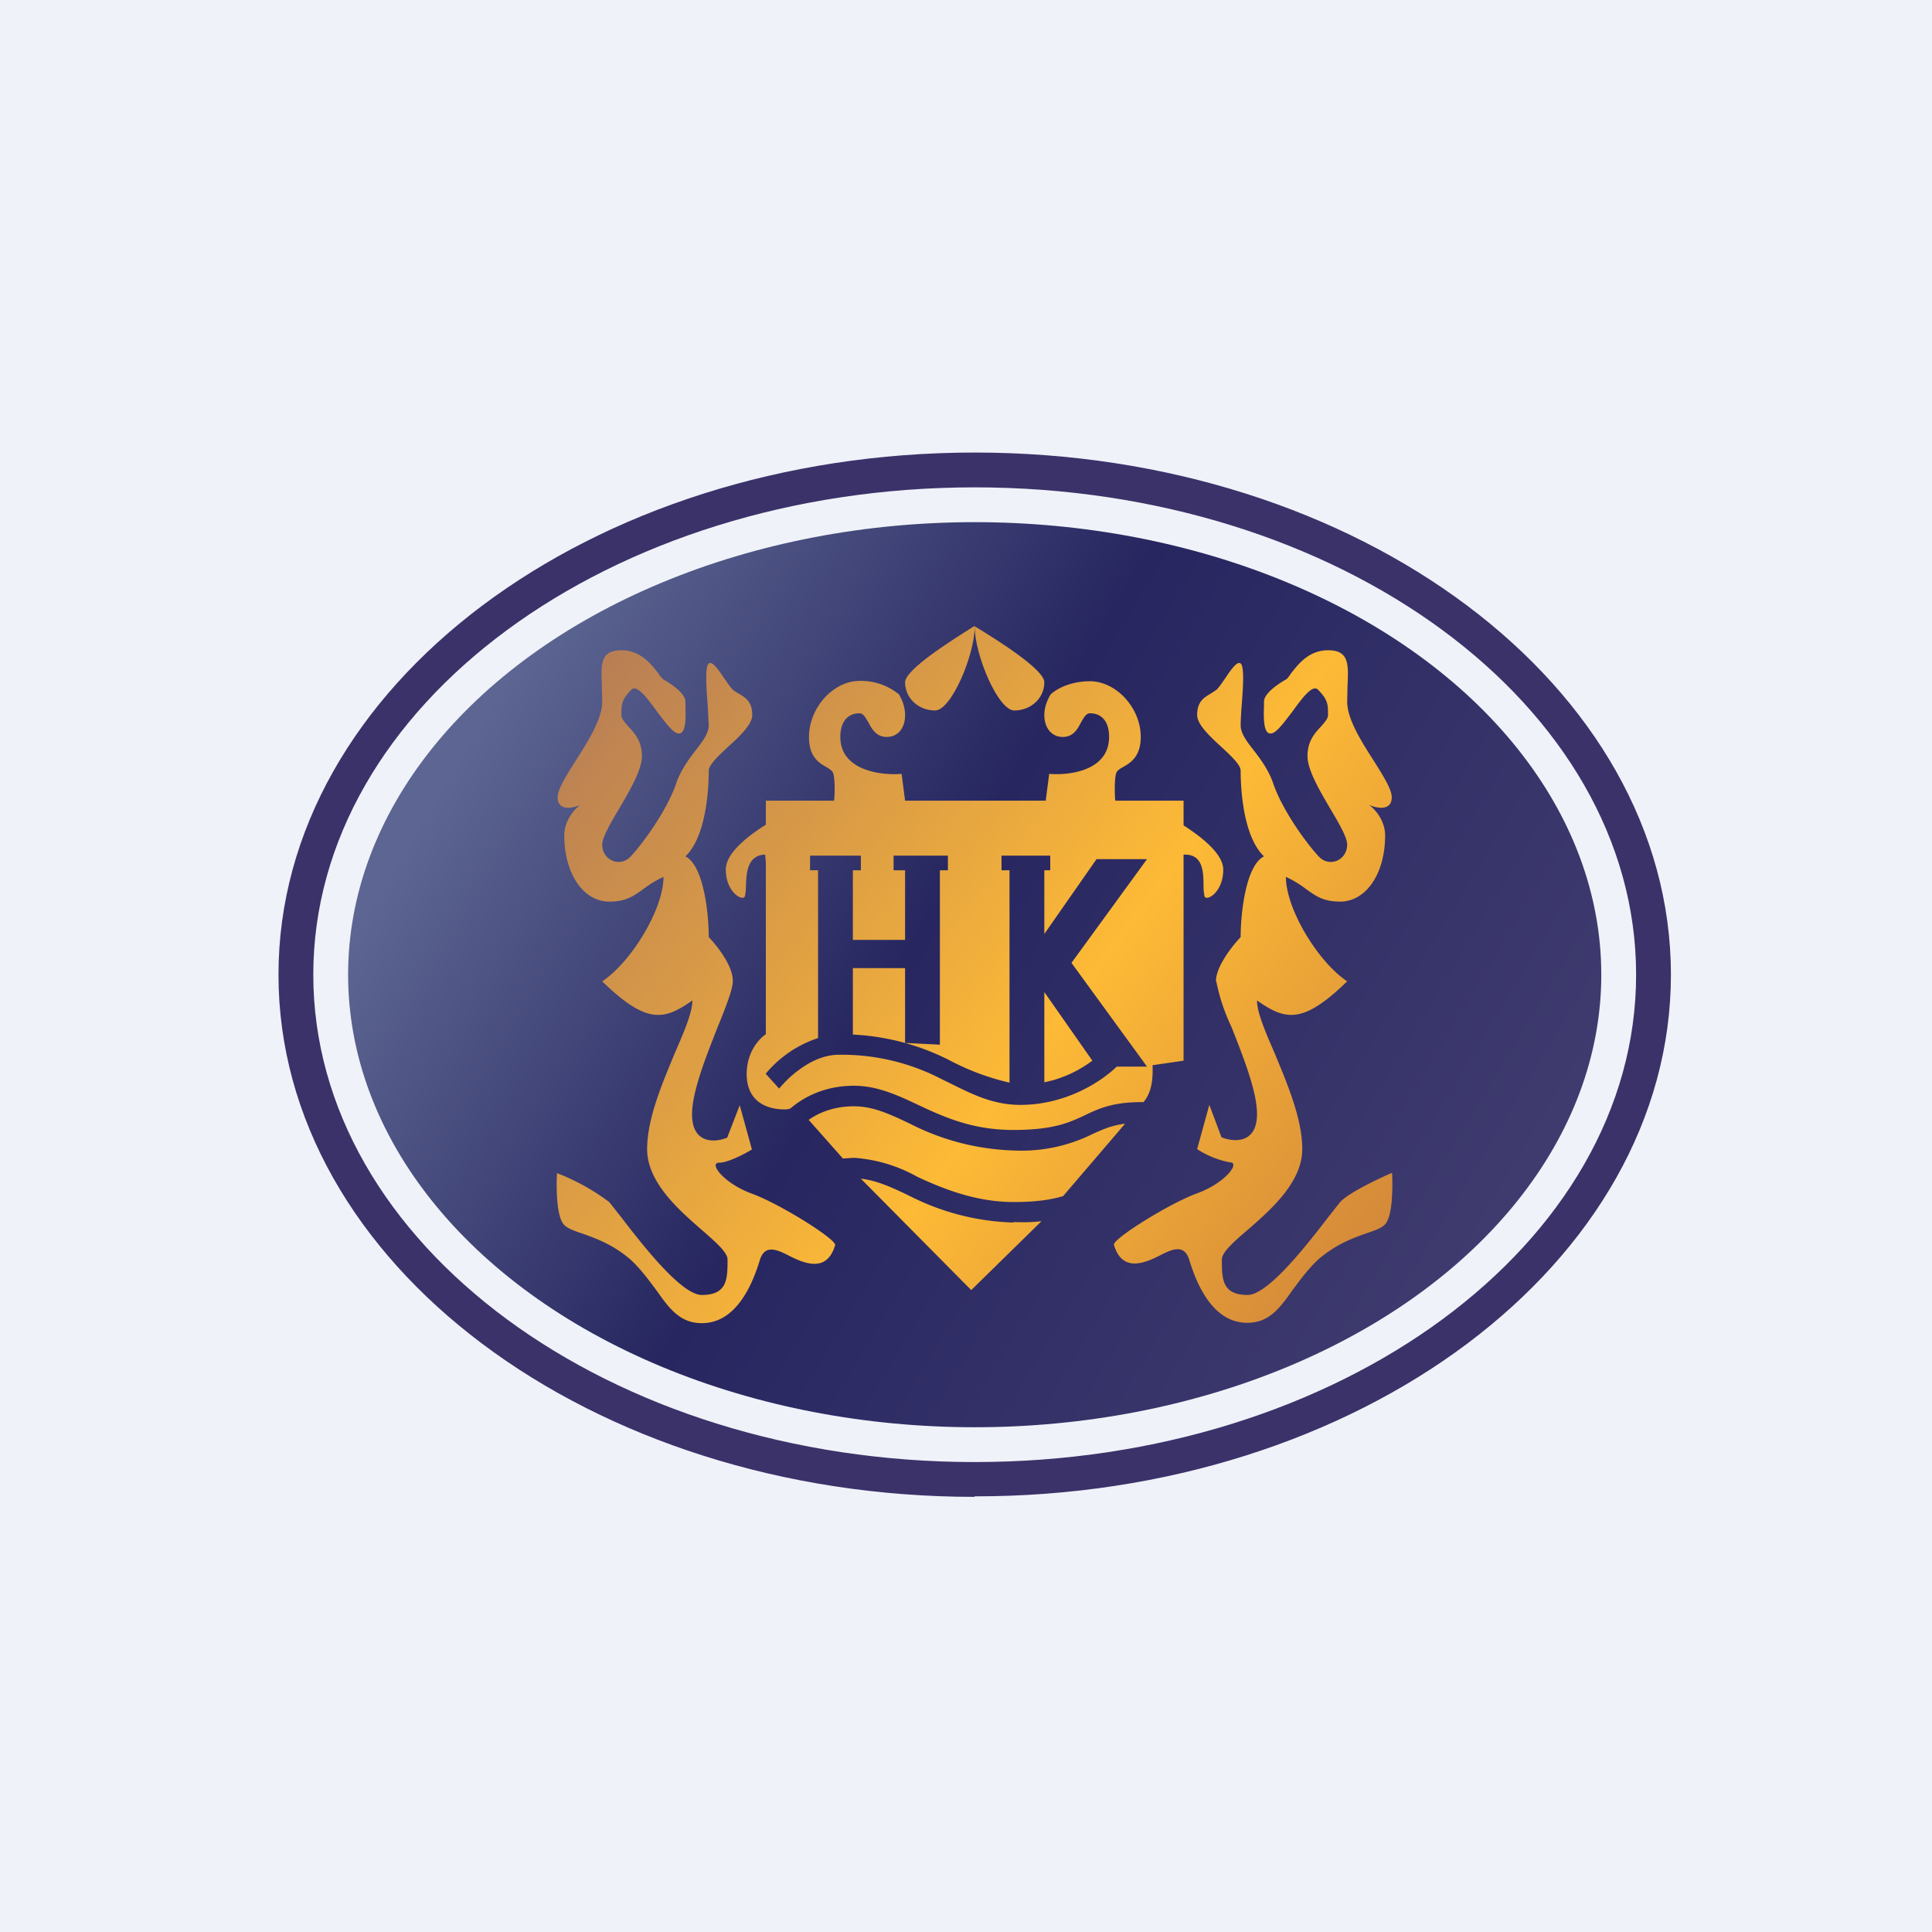
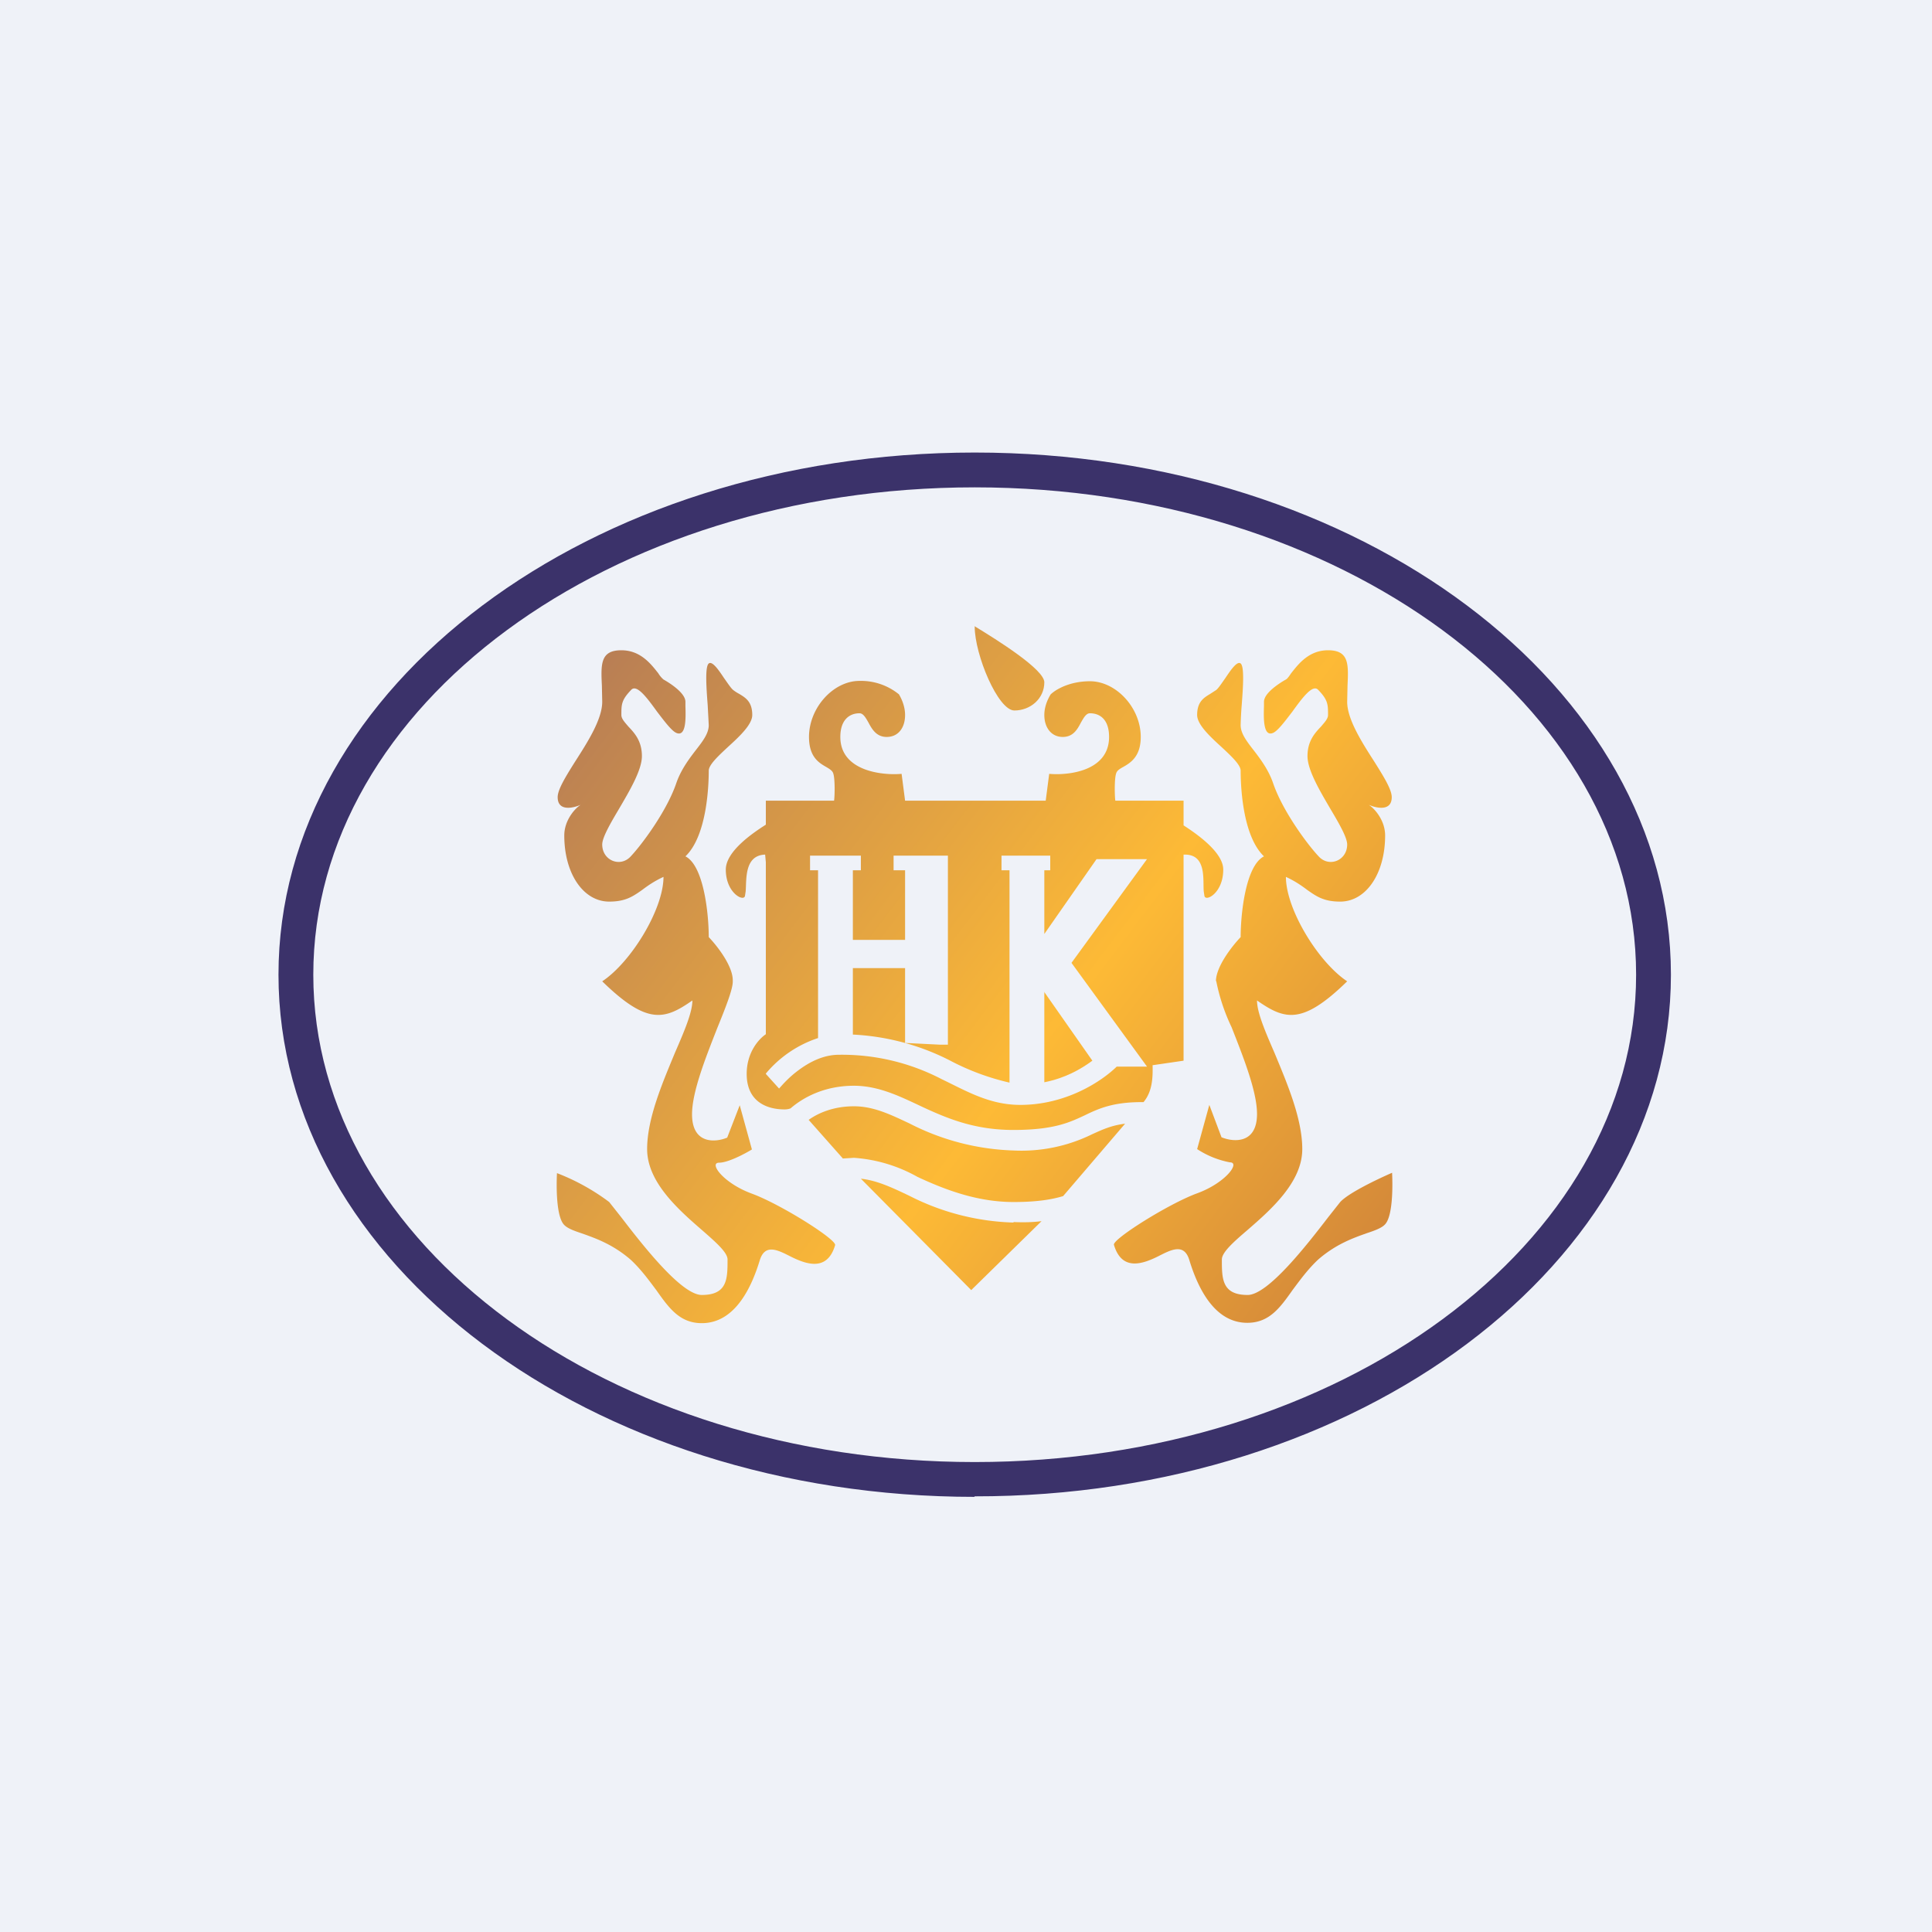
<svg xmlns="http://www.w3.org/2000/svg" viewBox="0 0 55.5 55.5">
  <path d="M 0,0 H 55.5 V 55.5 H 0 Z" fill="rgb(239, 242, 248)" />
-   <ellipse cx="28" cy="28" rx="18" ry="13" fill="url(#a)" />
  <path d="M 27.99,42.985 C 39.05,43 48,36.28 48,28 S 39.05,13 28,13 S 8,19.72 8,28 S 16.95,43 28,43 Z M 28,42 C 38.5,42 47,35.73 47,28 S 38.5,14 28,14 S 9,20.27 9,28 C 9,35.73 17.5,42 28,42 Z" fill="rgb(59, 50, 106)" fill-rule="evenodd" />
-   <path d="M 27.99,17.985 C 27.36,18.38 26,19.23 26,19.6 C 26,20.07 26.4,20.41 26.86,20.41 C 27.33,20.41 28,18.81 28,18 Z" fill="url(#b)" />
  <path d="M 27.99,17.985 C 28.64,18.38 30,19.23 30,19.6 C 30,20.07 29.6,20.41 29.14,20.41 C 28.67,20.41 28,18.81 28,18 Z" fill="url(#b)" />
  <path d="M 21.05,28.175 C 21.06,27.75 20.59,27.16 20.36,26.92 C 20.36,26.26 20.22,24.87 19.69,24.6 C 20.32,24 20.36,22.52 20.36,22.14 C 20.36,21.97 20.63,21.72 20.92,21.45 C 21.25,21.15 21.61,20.81 21.61,20.54 C 21.61,20.15 21.41,20.04 21.23,19.93 A 1.11,1.11 0 0,1 21.06,19.82 C 20.99,19.76 20.9,19.62 20.8,19.48 C 20.64,19.24 20.46,18.98 20.36,19.06 C 20.25,19.15 20.29,19.74 20.33,20.26 L 20.36,20.83 C 20.36,21.07 20.19,21.29 19.98,21.56 C 19.78,21.82 19.55,22.13 19.42,22.52 C 19.14,23.32 18.44,24.26 18.12,24.6 C 17.82,24.93 17.3,24.72 17.3,24.26 C 17.3,24.06 17.53,23.66 17.78,23.24 C 18.09,22.71 18.44,22.12 18.44,21.72 C 18.44,21.28 18.22,21.05 18.05,20.87 C 17.95,20.75 17.85,20.65 17.85,20.54 C 17.85,20.24 17.85,20.11 18.13,19.82 C 18.29,19.64 18.59,20.05 18.88,20.45 C 19.08,20.71 19.28,20.98 19.42,21.05 C 19.72,21.19 19.7,20.61 19.69,20.28 V 20.16 C 19.69,19.9 19.22,19.61 19.06,19.52 A 0.75,0.75 0 0,1 18.91,19.34 C 18.71,19.09 18.41,18.68 17.85,18.68 C 17.25,18.68 17.26,19.07 17.29,19.69 L 17.3,20.16 C 17.3,20.66 16.88,21.32 16.52,21.88 C 16.25,22.31 16.02,22.68 16.02,22.9 C 16.02,23.31 16.45,23.22 16.68,23.12 C 16.52,23.22 16.21,23.56 16.21,24 C 16.21,25.1 16.76,25.9 17.5,25.9 C 17.96,25.9 18.17,25.76 18.44,25.57 C 18.6,25.45 18.78,25.32 19.06,25.19 C 19.06,26.12 18.13,27.64 17.3,28.19 C 18.6,29.46 19.1,29.29 19.89,28.74 C 19.89,29.08 19.66,29.62 19.39,30.24 C 19.03,31.11 18.59,32.13 18.59,33.01 C 18.59,33.96 19.49,34.75 20.17,35.34 C 20.57,35.69 20.9,35.98 20.9,36.18 C 20.9,36.73 20.9,37.2 20.16,37.2 C 19.57,37.2 18.44,35.74 17.84,34.96 L 17.5,34.53 A 6.21,6.21 0 0,0 16,33.7 C 15.98,34.1 15.98,34.94 16.2,35.18 C 16.3,35.29 16.5,35.36 16.74,35.44 C 17.1,35.57 17.6,35.74 18.12,36.19 C 18.42,36.47 18.65,36.79 18.86,37.07 C 19.22,37.58 19.53,38.01 20.16,38.01 C 21.13,38.01 21.6,36.95 21.83,36.19 C 21.98,35.73 22.33,35.9 22.7,36.09 C 23.14,36.31 23.76,36.55 23.99,35.77 C 24.04,35.61 22.42,34.59 21.6,34.29 C 20.78,33.99 20.35,33.4 20.66,33.4 C 20.91,33.4 21.39,33.15 21.6,33.02 L 21.25,31.75 L 20.89,32.68 C 20.56,32.82 19.88,32.88 19.88,32.01 C 19.88,31.36 20.28,30.36 20.61,29.52 C 20.85,28.93 21.05,28.42 21.05,28.2 Z" fill="url(#b)" />
  <path d="M 34.93,28.175 C 34.94,27.75 35.41,27.16 35.64,26.92 C 35.64,26.26 35.78,24.87 36.31,24.6 C 35.68,24 35.64,22.52 35.64,22.14 C 35.64,21.97 35.37,21.72 35.08,21.45 C 34.75,21.15 34.39,20.81 34.39,20.54 C 34.39,20.15 34.59,20.04 34.77,19.93 L 34.94,19.82 C 35.01,19.76 35.1,19.62 35.2,19.48 C 35.36,19.24 35.54,18.98 35.64,19.06 C 35.75,19.15 35.71,19.74 35.67,20.26 A 9.7,9.7 0 0,0 35.64,20.83 C 35.64,21.07 35.81,21.29 36.02,21.56 C 36.22,21.82 36.45,22.13 36.58,22.52 C 36.86,23.32 37.56,24.26 37.88,24.6 C 38.18,24.93 38.7,24.72 38.7,24.26 C 38.7,24.06 38.47,23.66 38.22,23.24 C 37.91,22.71 37.56,22.12 37.56,21.72 C 37.56,21.28 37.78,21.05 37.95,20.87 C 38.05,20.75 38.15,20.65 38.15,20.54 C 38.15,20.24 38.15,20.11 37.87,19.82 C 37.71,19.64 37.41,20.05 37.12,20.45 C 36.92,20.71 36.72,20.98 36.58,21.05 C 36.28,21.19 36.3,20.61 36.31,20.28 V 20.16 C 36.31,19.9 36.78,19.61 36.94,19.52 C 36.98,19.5 37.03,19.43 37.09,19.34 C 37.29,19.09 37.59,18.68 38.15,18.68 C 38.75,18.68 38.74,19.07 38.71,19.69 L 38.7,20.16 C 38.7,20.66 39.12,21.32 39.48,21.88 C 39.75,22.31 39.98,22.68 39.98,22.9 C 39.98,23.31 39.55,23.22 39.32,23.12 C 39.48,23.22 39.79,23.56 39.79,24 C 39.79,25.1 39.24,25.9 38.5,25.9 C 38.04,25.9 37.83,25.76 37.56,25.57 C 37.4,25.45 37.22,25.32 36.94,25.19 C 36.94,26.12 37.87,27.64 38.7,28.19 C 37.4,29.46 36.9,29.29 36.11,28.74 C 36.11,29.08 36.34,29.62 36.61,30.24 C 36.97,31.11 37.41,32.13 37.41,33.01 C 37.41,33.96 36.51,34.75 35.83,35.34 C 35.42,35.69 35.1,35.98 35.1,36.18 C 35.1,36.73 35.1,37.2 35.84,37.2 C 36.43,37.2 37.56,35.74 38.16,34.96 L 38.5,34.53 C 38.75,34.26 39.6,33.86 39.99,33.69 C 40.01,34.09 40.01,34.93 39.79,35.17 C 39.69,35.28 39.49,35.35 39.25,35.43 C 38.89,35.56 38.39,35.73 37.87,36.18 C 37.57,36.46 37.34,36.78 37.13,37.06 C 36.77,37.57 36.46,38 35.83,38 C 34.86,38 34.39,36.94 34.16,36.18 C 34.01,35.72 33.66,35.89 33.29,36.08 C 32.85,36.3 32.23,36.54 32,35.76 C 31.95,35.6 33.57,34.58 34.39,34.28 C 35.21,33.98 35.64,33.39 35.33,33.39 A 2.6,2.6 0 0,1 34.39,33.01 L 34.74,31.74 L 35.09,32.67 C 35.43,32.81 36.11,32.87 36.11,32 C 36.11,31.35 35.71,30.35 35.38,29.51 A 5.58,5.58 0 0,1 34.94,28.19 Z" fill="url(#e)" />
  <path d="M 29.99,28.485 L 31.38,30.47 C 31.04,30.72 30.6,30.97 30,31.09 V 28.49 Z" fill="url(#e)" />
-   <path d="M 25.81,19.935 A 1.73,1.73 0 0,0 24.69,19.56 C 23.94,19.56 23.24,20.33 23.24,21.17 C 23.24,21.74 23.52,21.91 23.73,22.03 C 23.83,22.09 23.92,22.14 23.94,22.23 C 23.99,22.39 23.98,22.88 23.96,23 H 22 V 23.69 C 21.64,23.92 20.85,24.45 20.85,24.98 C 20.85,25.65 21.36,25.91 21.4,25.74 L 21.42,25.61 C 21.45,25.29 21.37,24.57 21.98,24.55 L 22,24.77 V 29.71 C 21.82,29.83 21.45,30.21 21.45,30.85 C 21.45,31.65 22.03,31.87 22.54,31.87 C 22.6,31.87 22.66,31.86 22.71,31.84 C 23.08,31.52 23.69,31.19 24.53,31.19 C 25.29,31.19 25.94,31.54 26.61,31.85 C 27.29,32.16 28.05,32.46 29.11,32.46 C 30.28,32.46 30.73,32.24 31.16,32.04 C 31.57,31.84 31.98,31.66 32.8,31.66 H 32.85 C 33.1,31.36 33.12,30.97 33.11,30.6 L 34,30.47 V 24.55 H 34.04 C 34.67,24.55 34.55,25.29 34.58,25.61 L 34.6,25.74 C 34.64,25.91 35.14,25.65 35.14,24.98 C 35.14,24.48 34.37,23.95 34,23.71 V 23 H 32.04 C 32.02,22.88 32.01,22.39 32.06,22.23 C 32.08,22.14 32.16,22.09 32.27,22.03 C 32.48,21.91 32.77,21.73 32.77,21.17 C 32.77,20.33 32.06,19.57 31.31,19.57 C 30.71,19.57 30.31,19.82 30.18,19.95 C 30.06,20.15 30,20.35 30,20.54 C 30,20.9 30.2,21.17 30.53,21.17 C 30.83,21.17 30.95,20.95 31.05,20.76 C 31.13,20.62 31.2,20.49 31.31,20.49 C 31.59,20.49 31.86,20.66 31.86,21.17 C 31.86,22.15 30.7,22.28 30.14,22.23 L 30.04,23 H 26 L 25.9,22.23 C 25.34,22.28 24.14,22.15 24.14,21.17 C 24.14,20.67 24.41,20.49 24.69,20.49 C 24.8,20.49 24.87,20.62 24.95,20.76 C 25.05,20.95 25.18,21.17 25.47,21.17 C 25.81,21.17 26,20.9 26,20.54 C 26,20.35 25.94,20.14 25.82,19.94 Z M 24.73,24.58 H 23.27 V 25 H 23.5 V 29.82 A 3.3,3.3 0 0,0 22,30.84 V 30.85 L 22.38,31.27 C 22.43,31.22 22.62,30.98 22.93,30.75 C 23.25,30.51 23.65,30.3 24.1,30.3 A 6.2,6.2 0 0,1 27.05,31 C 27.76,31.34 28.42,31.74 29.31,31.74 C 30.62,31.74 31.64,31.07 32.08,30.64 H 32.95 L 30.78,27.66 L 32.95,24.68 H 31.5 L 30,26.83 V 25 H 30.17 V 24.58 H 28.77 V 25 H 29 V 31.1 A 7,7 0 0,1 27.28,30.46 A 6.84,6.84 0 0,0 24.5,29.72 V 27.81 H 26 V 29.96 L 27,30.01 V 25 H 27.23 V 24.58 H 25.67 V 25 H 26 V 27 H 24.5 V 25 H 24.73 V 24.58 Z" fill="url(#e)" fill-rule="evenodd" />
+   <path d="M 25.81,19.935 A 1.73,1.73 0 0,0 24.69,19.56 C 23.94,19.56 23.24,20.33 23.24,21.17 C 23.24,21.74 23.52,21.91 23.73,22.03 C 23.83,22.09 23.92,22.14 23.94,22.23 C 23.99,22.39 23.98,22.88 23.96,23 H 22 V 23.69 C 21.64,23.92 20.85,24.45 20.85,24.98 C 20.85,25.65 21.36,25.91 21.4,25.74 L 21.42,25.61 C 21.45,25.29 21.37,24.57 21.98,24.55 L 22,24.77 V 29.71 C 21.82,29.83 21.45,30.21 21.45,30.85 C 21.45,31.65 22.03,31.87 22.54,31.87 C 22.6,31.87 22.66,31.86 22.71,31.84 C 23.08,31.52 23.69,31.19 24.53,31.19 C 25.29,31.19 25.94,31.54 26.61,31.85 C 27.29,32.16 28.05,32.46 29.11,32.46 C 30.28,32.46 30.73,32.24 31.16,32.04 C 31.57,31.84 31.98,31.66 32.8,31.66 H 32.85 C 33.1,31.36 33.12,30.97 33.11,30.6 L 34,30.47 V 24.55 H 34.04 C 34.67,24.55 34.55,25.29 34.58,25.61 L 34.6,25.74 C 34.64,25.91 35.14,25.65 35.14,24.98 C 35.14,24.48 34.37,23.95 34,23.71 V 23 H 32.04 C 32.02,22.88 32.01,22.39 32.06,22.23 C 32.08,22.14 32.16,22.09 32.27,22.03 C 32.48,21.91 32.77,21.73 32.77,21.17 C 32.77,20.33 32.06,19.57 31.31,19.57 C 30.71,19.57 30.31,19.82 30.18,19.95 C 30.06,20.15 30,20.35 30,20.54 C 30,20.9 30.2,21.17 30.53,21.17 C 30.83,21.17 30.95,20.95 31.05,20.76 C 31.13,20.62 31.2,20.49 31.31,20.49 C 31.59,20.49 31.86,20.66 31.86,21.17 C 31.86,22.15 30.7,22.28 30.14,22.23 L 30.04,23 H 26 L 25.9,22.23 C 25.34,22.28 24.14,22.15 24.14,21.17 C 24.14,20.67 24.41,20.49 24.69,20.49 C 24.8,20.49 24.87,20.62 24.95,20.76 C 25.05,20.95 25.18,21.17 25.47,21.17 C 25.81,21.17 26,20.9 26,20.54 C 26,20.35 25.94,20.14 25.82,19.94 Z M 24.73,24.58 H 23.27 V 25 H 23.5 V 29.82 A 3.3,3.3 0 0,0 22,30.84 V 30.85 L 22.38,31.27 C 22.43,31.22 22.62,30.98 22.93,30.75 C 23.25,30.51 23.65,30.3 24.1,30.3 A 6.2,6.2 0 0,1 27.05,31 C 27.76,31.34 28.42,31.74 29.31,31.74 C 30.62,31.74 31.64,31.07 32.08,30.64 H 32.95 L 30.78,27.66 L 32.95,24.68 H 31.5 L 30,26.83 V 25 H 30.17 V 24.58 H 28.77 V 25 H 29 V 31.1 A 7,7 0 0,1 27.28,30.46 A 6.84,6.84 0 0,0 24.5,29.72 V 27.81 H 26 V 29.96 L 27,30.01 H 27.23 V 24.58 H 25.67 V 25 H 26 V 27 H 24.5 V 25 H 24.73 V 24.58 Z" fill="url(#e)" fill-rule="evenodd" />
  <path d="M 24.2,33.265 L 23.23,32.17 C 23.51,31.97 23.95,31.78 24.53,31.78 C 25.08,31.78 25.55,32 26.14,32.28 A 7,7 0 0,0 29.12,33.05 A 4.6,4.6 0 0,0 31.38,32.58 C 31.67,32.45 31.92,32.33 32.32,32.28 L 30.54,34.36 C 30.21,34.46 29.78,34.53 29.12,34.53 C 28.13,34.53 27.24,34.22 26.36,33.81 A 4.33,4.33 0 0,0 24.53,33.26 L 24.21,33.28 Z" fill="url(#e)" />
  <path d="M 29.11,35.105 C 29.42,35.12 29.69,35.11 29.92,35.08 L 27.9,37.06 L 24.73,33.86 C 25.19,33.91 25.62,34.11 26.14,34.36 A 7,7 0 0,0 29.12,35.12 Z" fill="url(#e)" />
  <defs>
    <linearGradient id="a" x1="14.66" x2="42.41" y1="19.27" y2="36.07" gradientUnits="userSpaceOnUse">
      <stop stop-color="rgb(93, 102, 146)" offset="0" />
      <stop stop-color="rgb(39, 38, 96)" offset=".43" />
      <stop stop-color="rgb(63, 59, 111)" offset="1" />
    </linearGradient>
    <linearGradient id="b" x1="16.51" x2="38.81" y1="19.35" y2="36.27" gradientUnits="userSpaceOnUse">
      <stop stop-color="rgb(183, 125, 85)" offset="0" />
      <stop stop-color="rgb(253, 186, 54)" offset=".61" />
    </linearGradient>
    <linearGradient id="e" x1="16.51" x2="38.81" y1="19.35" y2="36.27" gradientUnits="userSpaceOnUse">
      <stop stop-color="rgb(183, 125, 85)" offset="0" />
      <stop stop-color="rgb(253, 186, 54)" offset=".61" />
      <stop stop-color="rgb(213, 138, 57)" offset="1" />
    </linearGradient>
  </defs>
</svg>